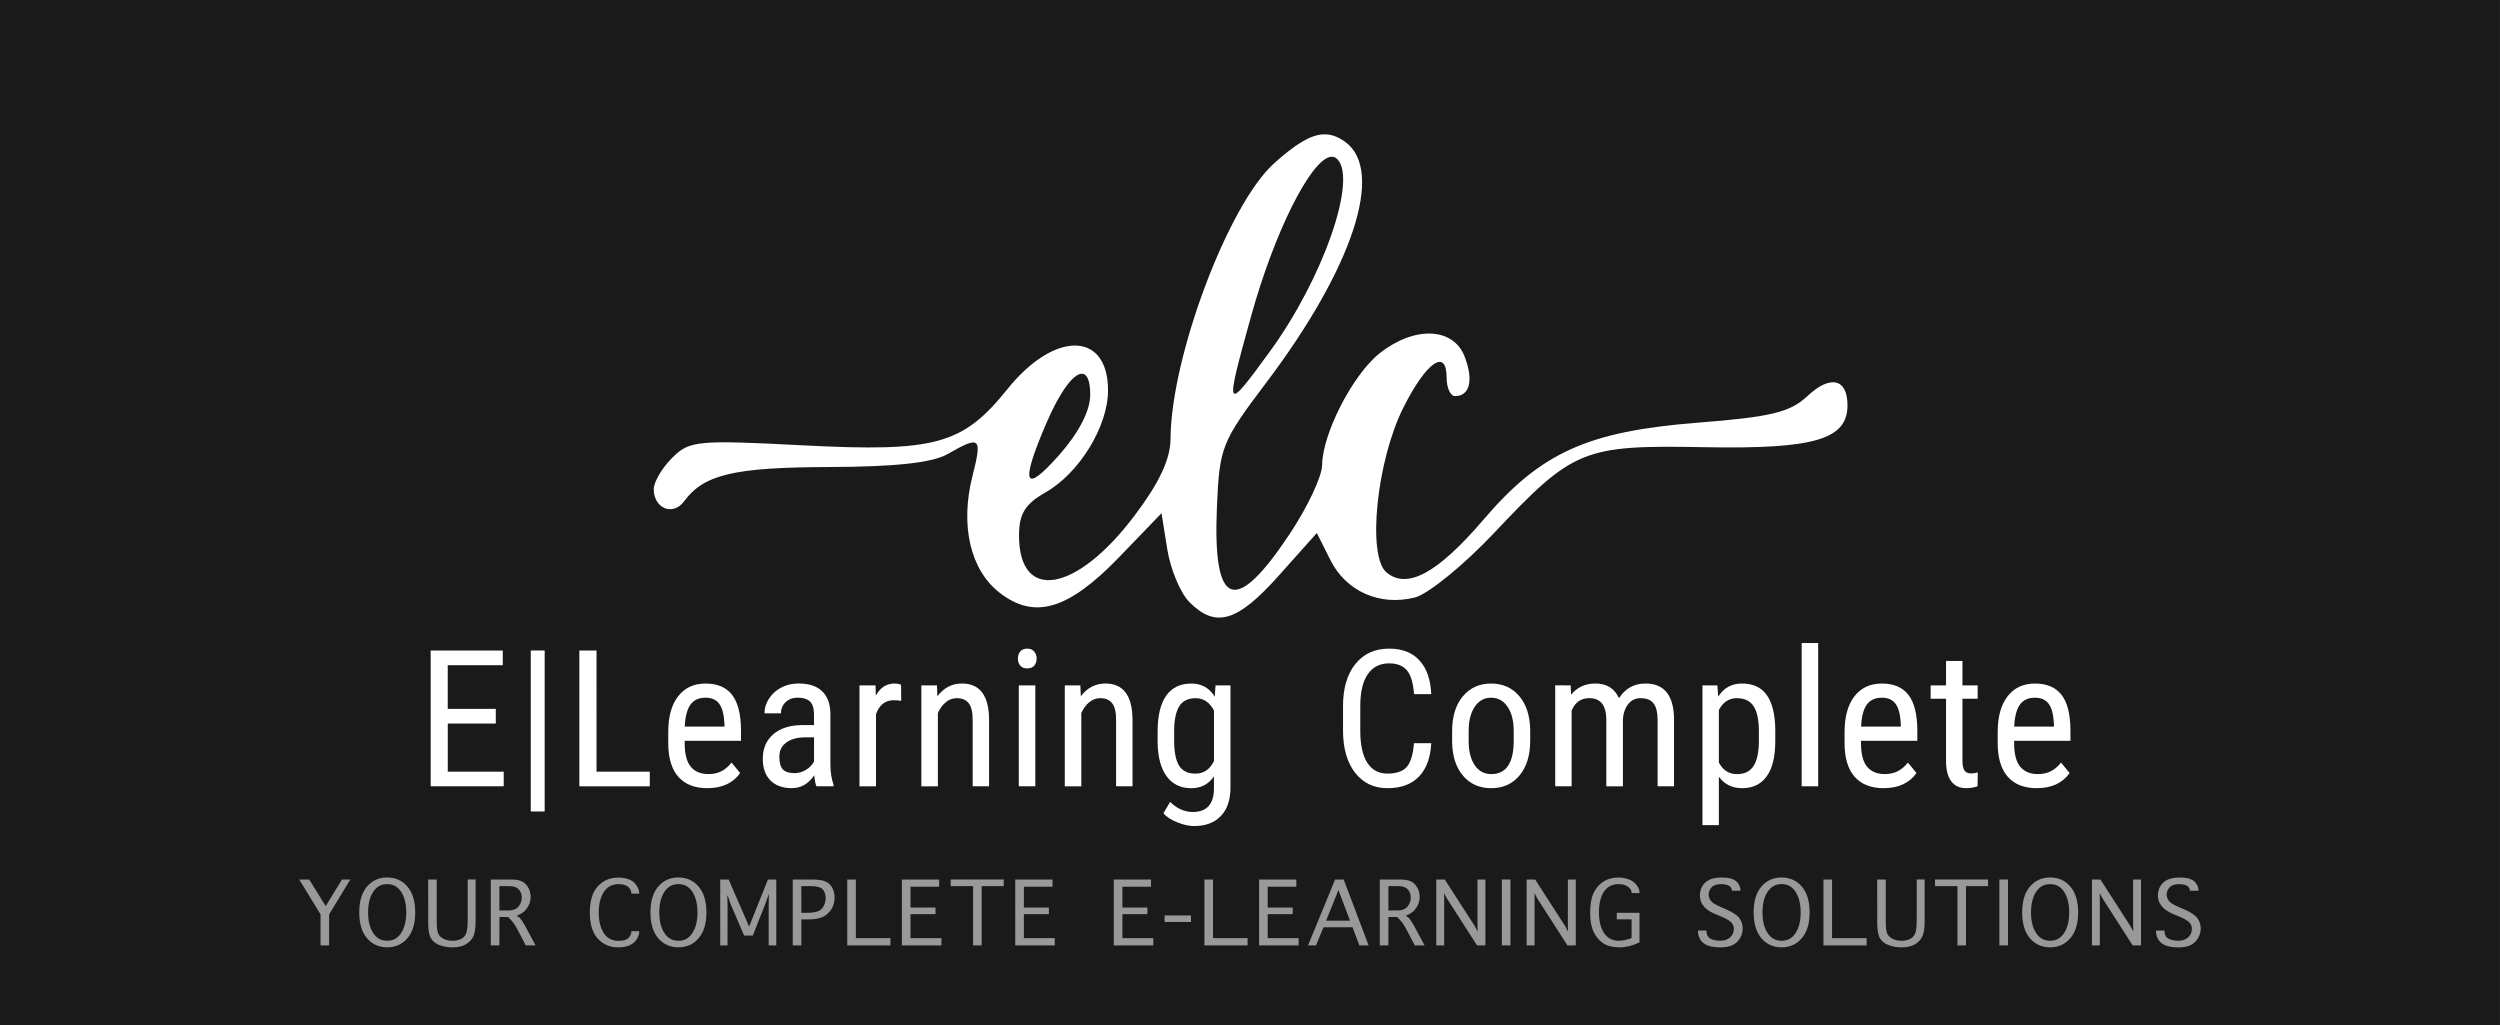
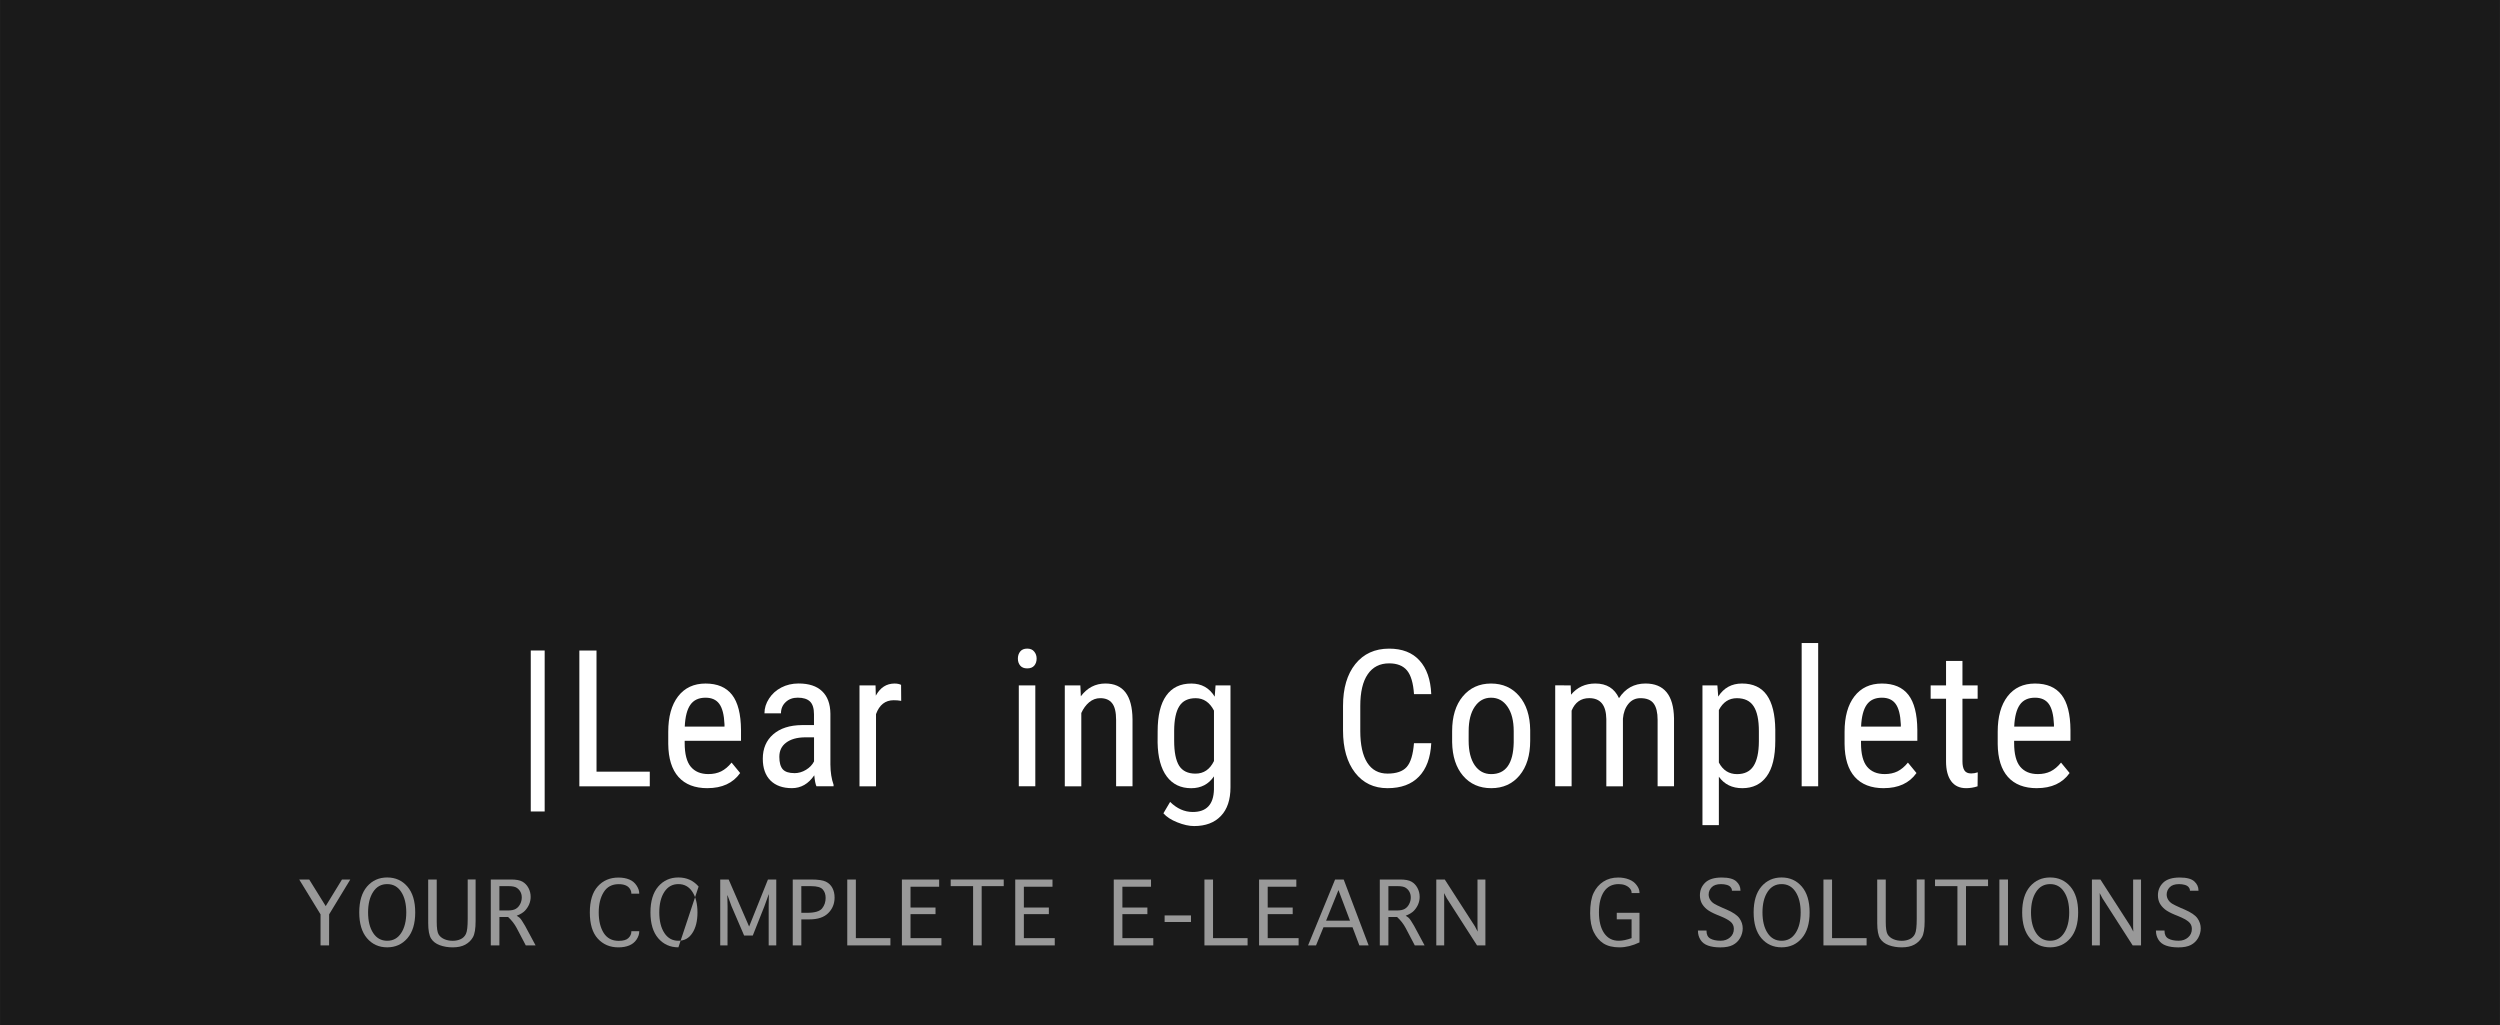
<svg xmlns="http://www.w3.org/2000/svg" width="325.12" height="133.32" version="1.1" viewBox="0 0 86.022 35.275">
  <g transform="translate(-93.537 93.032)">
    <rect x="93.537" y="-93.032" width="86.022" height="35.275" fill="#1a1a1a" />
    <g transform="matrix(.853 0 0 .853 84.217 -88.039)" fill="#fff">
-       <path d="m64.295-0.433c-0.525 0.03-1.126 0.404-1.982 1.177-1.846 1.665-4.154 7.812-4.169 11.103-0.004 0.82-0.451 1.773-1.458 3.107-2.344 3.105-4.66 3.496-4.654 0.786 0.002-0.869 0.244-1.262 1.071-1.732 1.36-0.774 2.518-2.662 2.519-4.11 0.003-2.39-2.156-2.422-4.054-0.059-1.804 2.245-2.901 2.548-8.23 2.273-4.295-0.222-4.602-0.193-5.3 0.505-0.408 0.408-0.741 0.974-0.741 1.259 0 0.785 0.776 1.099 1.222 0.494 0.801-1.086 2.007-1.371 5.851-1.384 2.69-0.009 4.164-0.171 4.786-0.526 1.317-0.753 1.397-0.681 0.998 0.89-0.503 1.98-0.091 3.775 1.076 4.692 1.417 1.115 2.784 0.713 4.843-1.423l1.707-1.77 0.234 1.466c0.129 0.806 0.533 1.764 0.899 2.129 1.052 1.052 1.929 0.791 3.587-1.067l1.545-1.73 0.551 1.098c0.631 1.258 1.988 1.859 3.4 1.504 0.535-0.134 1.973-1.304 3.195-2.599 3.205-3.398 3.59-3.555 8.497-3.464 4.421 0.082 5.763-0.311 5.763-1.689 0-1.08-0.693-1.24-1.615-0.374-0.698 0.656-1.464 0.842-4.434 1.075-4.431 0.348-6.321 1.203-8.627 3.902-1.847 2.161-3.08 2.835-3.917 2.14-0.792-0.657-0.403-4.492 0.673-6.642 0.925-1.848 1.749-2.424 1.749-1.222 0 0.412 0.152 0.749 0.338 0.749 0.598 0 0.755-0.634 0.392-1.587-0.451-1.187-2.016-1.255-3.422-0.148-1.088 0.856-2.318 3.245-2.331 4.526-0.004 0.448-0.589 1.689-1.3 2.759-2.209 3.328-3.116 2.998-2.943-1.07 0.103-2.426 0.184-2.628 1.997-5.031 3.491-4.626 4.776-8.536 3.185-9.699-0.299-0.219-0.586-0.325-0.901-0.307zm0.283 0.911c0.053-0.012 0.104-0.011 0.151 0.002 0.05 0.014 0.097 0.042 0.14 0.084 0.823 0.823-0.583 4.835-2.719 7.763-1.809 2.481-1.829 2.445-0.768-1.387 0.956-3.449 2.396-6.29 3.195-6.463zm-9.996 8.745c0.2 0.013 0.322 0.288 0.322 0.852 0 0.638-0.456 1.523-1.243 2.415-1.429 1.618-1.594 1.21-0.521-1.286 0.559-1.299 1.108-2.003 1.441-1.981z" stroke-width=".359" />
      <g stroke-width=".193" style="font-variant-ligatures:none" aria-label="E|Learning Complete">
-         <path d="m30.926 23.333h-1.938v1.941h2.257v0.591h-2.946v-5.478h2.908v0.594h-2.22v1.761h1.938z" />
        <path d="m32.897 26.881h-0.561v-6.494h0.561z" />
        <path d="m34.989 25.275h2.148v0.591h-2.841v-5.478h0.692z" />
        <path d="m39.462 25.941q-0.76 0-1.166-0.451-0.406-0.455-0.414-1.332v-0.493q0-0.91 0.395-1.426 0.399-0.519 1.11-0.519 0.715 0 1.069 0.455t0.361 1.418v0.436h-2.272v0.094q0 0.655 0.245 0.952 0.248 0.297 0.711 0.297 0.293 0 0.515-0.109 0.226-0.113 0.421-0.354l0.346 0.421q-0.433 0.61-1.321 0.61zm-0.075-3.65q-0.414 0-0.613 0.286-0.199 0.282-0.226 0.88h1.603v-0.09q-0.026-0.579-0.211-0.828-0.181-0.248-0.553-0.248z" />
        <path d="m43.86 25.865q-0.06-0.132-0.087-0.444-0.354 0.519-0.903 0.519-0.553 0-0.865-0.309-0.309-0.312-0.309-0.877 0-0.621 0.421-0.986t1.155-0.372h0.489v-0.433q0-0.365-0.162-0.519t-0.493-0.154q-0.301 0-0.489 0.181-0.188 0.177-0.188 0.451h-0.666q0-0.312 0.184-0.594 0.184-0.286 0.497-0.448 0.312-0.162 0.696-0.162 0.625 0 0.948 0.312 0.327 0.309 0.335 0.903v2.054q0.004 0.47 0.128 0.816v0.06zm-0.888-0.53q0.245 0 0.467-0.135t0.324-0.339v-0.971h-0.376q-0.474 0.007-0.749 0.214-0.275 0.203-0.275 0.572 0 0.346 0.139 0.504 0.139 0.154 0.47 0.154z" />
        <path d="m47.279 22.419q-0.139-0.026-0.301-0.026-0.512 0-0.715 0.561v2.912h-0.666v-4.071h0.647l0.011 0.414q0.267-0.489 0.756-0.489 0.158 0 0.263 0.053z" />
-         <path d="m48.72 21.794 0.019 0.44q0.388-0.515 0.99-0.515 1.08 0 1.095 1.441v2.705h-0.662v-2.675q0-0.478-0.162-0.677-0.158-0.203-0.478-0.203-0.248 0-0.448 0.166-0.196 0.166-0.316 0.433v2.957h-0.666v-4.071z" />
        <path d="m52.689 25.865h-0.666v-4.071h0.666zm0.053-5.151q0 0.169-0.094 0.282t-0.286 0.113q-0.188 0-0.282-0.113t-0.094-0.282 0.094-0.286 0.282-0.117 0.282 0.12q0.098 0.117 0.098 0.282z" />
        <path d="m54.506 21.794 0.019 0.44q0.388-0.515 0.99-0.515 1.08 0 1.095 1.441v2.705h-0.662v-2.675q0-0.478-0.162-0.677-0.158-0.203-0.478-0.203-0.248 0-0.448 0.166-0.196 0.166-0.316 0.433v2.957h-0.666v-4.071z" />
        <path d="m57.624 23.646q0-0.952 0.346-1.437 0.346-0.489 1.012-0.489 0.621 0 0.944 0.53l0.034-0.455h0.602v4.109q0 0.756-0.388 1.159-0.388 0.406-1.08 0.406-0.301 0-0.677-0.15-0.372-0.147-0.561-0.365l0.271-0.459q0.414 0.406 0.914 0.406 0.831 0 0.854-0.907v-0.53q-0.324 0.478-0.918 0.478-0.632 0-0.986-0.474-0.354-0.478-0.369-1.369zm0.666 0.38q0 0.685 0.199 1.008 0.203 0.32 0.662 0.32 0.497 0 0.745-0.508v-2.035q-0.26-0.5-0.737-0.5-0.459 0-0.662 0.324-0.203 0.32-0.207 0.986z" />
        <path d="m68.661 24.127q-0.045 0.88-0.497 1.347-0.448 0.467-1.268 0.467-0.824 0-1.309-0.625-0.485-0.628-0.485-1.701v-0.993q0-1.069 0.497-1.689 0.5-0.621 1.362-0.621 0.794 0 1.226 0.478 0.436 0.474 0.474 1.358h-0.696q-0.045-0.67-0.282-0.956t-0.722-0.286q-0.561 0-0.862 0.44-0.301 0.436-0.301 1.283v1.005q0 0.831 0.278 1.275 0.282 0.444 0.82 0.444t0.775-0.267q0.237-0.267 0.293-0.959z" />
        <path d="m69.503 23.642q0-0.888 0.429-1.403 0.433-0.519 1.14-0.519 0.707 0 1.136 0.504 0.433 0.504 0.444 1.373v0.429q0 0.884-0.429 1.4t-1.144 0.515q-0.707 0-1.136-0.5-0.425-0.5-0.44-1.354zm0.666 0.384q0 0.628 0.245 0.99 0.248 0.357 0.666 0.357 0.88 0 0.907-1.272v-0.459q0-0.625-0.248-0.986-0.248-0.365-0.666-0.365-0.41 0-0.658 0.365-0.245 0.361-0.245 0.982z" />
        <path d="m74.285 21.794 0.015 0.376q0.372-0.451 0.982-0.451 0.681 0 0.952 0.591 0.384-0.591 1.069-0.591 1.125 0 1.151 1.403v2.743h-0.662v-2.679q0-0.444-0.158-0.658-0.158-0.218-0.534-0.218-0.301 0-0.489 0.233t-0.218 0.594v2.728h-0.67v-2.709q-0.011-0.847-0.689-0.847-0.504 0-0.711 0.504v3.051h-0.662v-4.071z" />
        <path d="m82.539 24.026q0 0.967-0.35 1.441-0.346 0.474-0.982 0.474-0.613 0-0.944-0.463v1.953h-0.662v-5.636h0.602l0.034 0.451q0.335-0.527 0.959-0.527 0.67 0 1.001 0.467 0.331 0.467 0.342 1.396zm-0.662-0.38q0-0.685-0.211-1.008-0.211-0.327-0.677-0.327-0.478 0-0.726 0.478v2.118q0.245 0.467 0.734 0.467 0.451 0 0.662-0.324 0.214-0.327 0.218-0.997z" />
        <path d="m84.269 25.865h-0.666v-5.779h0.666z" />
        <path d="m86.914 25.941q-0.76 0-1.166-0.451-0.406-0.455-0.414-1.332v-0.493q0-0.91 0.395-1.426 0.399-0.519 1.11-0.519 0.715 0 1.069 0.455 0.354 0.455 0.361 1.418v0.436h-2.272v0.094q0 0.655 0.245 0.952 0.248 0.297 0.711 0.297 0.293 0 0.515-0.109 0.226-0.113 0.421-0.354l0.346 0.421q-0.433 0.61-1.321 0.61zm-0.075-3.65q-0.414 0-0.613 0.286-0.199 0.282-0.226 0.88h1.603v-0.09q-0.026-0.579-0.211-0.828-0.181-0.248-0.553-0.248z" />
        <path d="m90.089 20.809v0.986h0.613v0.538h-0.613v2.525q0 0.241 0.079 0.365t0.271 0.124q0.132 0 0.267-0.045l-0.007 0.564q-0.226 0.075-0.463 0.075-0.395 0-0.602-0.282t-0.207-0.798v-2.528h-0.621v-0.538h0.621v-0.986z" />
        <path d="m93.091 25.941q-0.76 0-1.166-0.451-0.406-0.455-0.414-1.332v-0.493q0-0.91 0.395-1.426 0.399-0.519 1.11-0.519 0.715 0 1.069 0.455 0.354 0.455 0.361 1.418v0.436h-2.272v0.094q0 0.655 0.245 0.952 0.248 0.297 0.711 0.297 0.293 0 0.515-0.109 0.226-0.113 0.421-0.354l0.346 0.421q-0.433 0.61-1.321 0.61zm-0.075-3.65q-0.414 0-0.613 0.286-0.199 0.282-0.226 0.88h1.603v-0.09q-0.026-0.579-0.211-0.828-0.181-0.248-0.553-0.248z" />
      </g>
    </g>
    <g fill="#999" stroke-width=".179" style="font-variant-ligatures:none" aria-label="YOUR COMPLETE E-LEARNING SOLUTIONS">
      <path d="m104.86-60.502h-0.294v-1.068l-0.734-1.199h0.344l0.568 0.915 0.56-0.915h0.286l-0.728 1.199z" />
      <path d="m106.86-60.435q-0.426 0-0.695-0.313-0.267-0.313-0.267-0.889 0-0.576 0.267-0.889 0.269-0.313 0.695-0.313t0.695 0.313q0.269 0.313 0.269 0.889 0 0.576-0.269 0.889-0.269 0.313-0.695 0.313zm0-0.226q0.309 0 0.481-0.267 0.175-0.267 0.175-0.708 0-0.44-0.175-0.708-0.173-0.267-0.481-0.267-0.309 0-0.483 0.267-0.175 0.267-0.175 0.708 0 0.44 0.175 0.708 0.175 0.267 0.483 0.267z" />
      <path d="m108.27-62.769h0.294v1.458q0 0.317 0.062 0.426 0.064 0.109 0.195 0.167 0.132 0.058 0.292 0.058 0.156 0 0.278-0.058t0.179-0.181q0.06-0.123 0.06-0.516v-1.354h0.272v1.43q0 0.397-0.093 0.557-0.09 0.16-0.263 0.255-0.171 0.093-0.432 0.093-0.243 0-0.444-0.074-0.202-0.074-0.3-0.23-0.099-0.158-0.099-0.533z" />
      <path d="m110.72-60.502h-0.296v-2.267h0.701q0.259 0 0.389 0.074t0.206 0.216q0.076 0.142 0.076 0.307 0 0.132-0.051 0.255-0.051 0.121-0.144 0.22-0.093 0.099-0.286 0.175 0.072 0.041 0.109 0.078 0.037 0.037 0.088 0.119 0.053 0.08 0.093 0.152l0.36 0.671h-0.337l-0.313-0.597q-0.115-0.216-0.296-0.379h-0.298zm0-1.201h0.288q0.181 0 0.276-0.056 0.095-0.056 0.15-0.163 0.056-0.109 0.056-0.23 0-0.107-0.045-0.191-0.043-0.084-0.128-0.14-0.084-0.058-0.288-0.058h-0.309z" />
      <path d="m115.26-60.99h0.272v0.014q0 0.134-0.093 0.274-0.093 0.138-0.251 0.202-0.158 0.066-0.374 0.066-0.432 0-0.708-0.3-0.274-0.3-0.274-0.901 0-0.597 0.274-0.899 0.274-0.302 0.71-0.302 0.214 0 0.372 0.066 0.158 0.064 0.251 0.206 0.093 0.14 0.093 0.269v0.014h-0.272v-0.014q0-0.082-0.053-0.158-0.051-0.078-0.148-0.117-0.097-0.039-0.232-0.039-0.348 0-0.518 0.276-0.171 0.274-0.171 0.699 0 0.43 0.171 0.704 0.173 0.272 0.516 0.272 0.237 0 0.335-0.097 0.101-0.099 0.101-0.218z" />
-       <path d="m116.88-60.435q-0.426 0-0.695-0.313-0.267-0.313-0.267-0.889 0-0.576 0.267-0.889 0.269-0.313 0.695-0.313t0.695 0.313q0.269 0.313 0.269 0.889 0 0.576-0.269 0.889-0.269 0.313-0.695 0.313zm0-0.226q0.309 0 0.481-0.267 0.175-0.267 0.175-0.708 0-0.44-0.175-0.708-0.173-0.267-0.481-0.267t-0.483 0.267q-0.175 0.267-0.175 0.708 0 0.44 0.175 0.708 0.175 0.267 0.483 0.267z" />
+       <path d="m116.88-60.435q-0.426 0-0.695-0.313-0.267-0.313-0.267-0.889 0-0.576 0.267-0.889 0.269-0.313 0.695-0.313t0.695 0.313zm0-0.226q0.309 0 0.481-0.267 0.175-0.267 0.175-0.708 0-0.44-0.175-0.708-0.173-0.267-0.481-0.267t-0.483 0.267q-0.175 0.267-0.175 0.708 0 0.44 0.175 0.708 0.175 0.267 0.483 0.267z" />
      <path d="m118.57-60.502h-0.251v-2.267h0.29l0.704 1.619 0.648-1.619h0.286v2.267h-0.261v-1.351l6e-3 -0.403h-6e-3l-0.146 0.405-0.401 1.01h-0.298l-0.436-1.014-0.134-0.368h-8e-3l8e-3 0.368z" />
      <path d="m121.11-60.502h-0.296v-2.267h0.632q0.36 0 0.508 0.074 0.15 0.074 0.224 0.216 0.076 0.142 0.076 0.331 0 0.319-0.218 0.535-0.216 0.216-0.646 0.216h-0.28zm0-1.121h0.197q0.393 0 0.516-0.15 0.123-0.152 0.123-0.362 0-0.183-0.101-0.294-0.099-0.111-0.395-0.111h-0.341z" />
      <path d="m122.69-60.502v-2.267h0.296v2.018h1.189v0.249z" />
      <path d="m124.57-60.502v-2.267h1.282v0.249h-0.985v0.716h0.86v0.226h-0.86v0.827h1.063v0.249z" />
      <path d="m127.02-60.502v-2.039h-0.771v-0.228h1.825v0.228h-0.759v2.039z" />
      <path d="m128.47-60.502v-2.267h1.282v0.249h-0.985v0.716h0.86v0.226h-0.86v0.827h1.063v0.249z" />
      <path d="m131.86-60.502v-2.267h1.282v0.249h-0.985v0.716h0.86v0.226h-0.86v0.827h1.063v0.249z" />
      <path d="m133.61-61.307v-0.226h0.907v0.226z" />
      <path d="m134.98-60.502v-2.267h0.296v2.018h1.189v0.249z" />
      <path d="m136.86-60.502v-2.267h1.282v0.249h-0.985v0.716h0.86v0.226h-0.86v0.827h1.063v0.249z" />
      <path d="m138.82-60.502h-0.274l0.93-2.267h0.296l0.858 2.267h-0.319l-0.235-0.623h-1zm0.346-0.85h0.823l-0.397-1.053z" />
      <path d="m141.31-60.502h-0.296v-2.267h0.701q0.259 0 0.389 0.074 0.13 0.074 0.206 0.216 0.076 0.142 0.076 0.307 0 0.132-0.051 0.255-0.051 0.121-0.144 0.22-0.093 0.099-0.286 0.175 0.072 0.041 0.109 0.078 0.037 0.037 0.088 0.119 0.053 0.08 0.093 0.152l0.36 0.671h-0.337l-0.313-0.597q-0.115-0.216-0.296-0.379h-0.298zm0-1.201h0.288q0.181 0 0.276-0.056 0.095-0.056 0.15-0.163 0.056-0.109 0.056-0.23 0-0.107-0.045-0.191-0.043-0.084-0.128-0.14-0.084-0.058-0.288-0.058h-0.309z" />
      <path d="m143.23-60.502h-0.272v-2.267h0.292l1.037 1.611 0.095 0.181-6e-3 -0.179v-1.613h0.272v2.267h-0.288l-1.039-1.619-0.095-0.181 4e-3 0.181z" />
-       <path d="m145.51-60.502h-0.296v-2.267h0.296z" />
-       <path d="m146.34-60.502h-0.272v-2.267h0.292l1.037 1.611 0.095 0.181-6e-3 -0.179v-1.613h0.272v2.267h-0.288l-1.039-1.619-0.095-0.181 4e-3 0.181z" />
      <path d="m149.95-60.605q-0.36 0.171-0.687 0.171-0.339 0-0.551-0.134-0.21-0.136-0.335-0.389-0.125-0.255-0.125-0.652 0-0.448 0.119-0.697 0.119-0.249 0.335-0.389 0.216-0.142 0.512-0.142 0.204 0 0.37 0.066 0.167 0.064 0.263 0.195 0.099 0.13 0.099 0.257v0.016h-0.272v-0.016q0-0.078-0.062-0.146-0.06-0.068-0.158-0.107-0.099-0.039-0.224-0.039-0.331 0-0.506 0.259-0.173 0.259-0.173 0.714 0 0.453 0.179 0.716 0.179 0.261 0.502 0.261 0.191 0 0.442-0.091v-0.646h-0.51v-0.226h0.782z" />
      <path d="m151.96-61.013h0.296v0.014q0 0.189 0.132 0.263 0.134 0.074 0.354 0.074 0.193 0 0.323-0.113 0.132-0.113 0.132-0.296 0-0.15-0.113-0.245-0.111-0.093-0.341-0.187l-0.117-0.047q-0.241-0.099-0.36-0.195-0.119-0.099-0.179-0.216-0.058-0.119-0.058-0.265 0-0.257 0.181-0.434 0.183-0.177 0.57-0.177 0.356 0 0.5 0.132 0.144 0.132 0.144 0.307v0.016h-0.294v-0.016q0-0.056-0.045-0.109-0.045-0.053-0.134-0.078-0.088-0.025-0.195-0.025-0.218 0-0.323 0.109-0.103 0.109-0.103 0.249 0 0.093 0.049 0.175 0.049 0.082 0.136 0.138 0.086 0.053 0.292 0.144l0.14 0.06q0.333 0.144 0.444 0.304 0.111 0.158 0.111 0.344 0 0.171-0.09 0.331-0.09 0.158-0.251 0.241-0.16 0.082-0.428 0.082-0.253 0-0.424-0.062-0.171-0.06-0.259-0.197-0.088-0.138-0.088-0.304z" />
      <path d="m154.84-60.435q-0.426 0-0.695-0.313-0.267-0.313-0.267-0.889 0-0.576 0.267-0.889 0.269-0.313 0.695-0.313t0.695 0.313q0.269 0.313 0.269 0.889 0 0.576-0.269 0.889-0.269 0.313-0.695 0.313zm0-0.226q0.309 0 0.481-0.267 0.175-0.267 0.175-0.708 0-0.44-0.175-0.708-0.173-0.267-0.481-0.267t-0.483 0.267-0.175 0.708q0 0.44 0.175 0.708t0.483 0.267z" />
      <path d="m156.28-60.502v-2.267h0.296v2.018h1.189v0.249z" />
      <path d="m158.13-62.769h0.294v1.458q0 0.317 0.062 0.426 0.064 0.109 0.195 0.167 0.132 0.058 0.292 0.058 0.156 0 0.278-0.058t0.179-0.181q0.06-0.123 0.06-0.516v-1.354h0.272v1.43q0 0.397-0.093 0.557-0.09 0.16-0.263 0.255-0.171 0.093-0.432 0.093-0.243 0-0.444-0.074t-0.3-0.23q-0.099-0.158-0.099-0.533z" />
      <path d="m160.89-60.502v-2.039h-0.771v-0.228h1.825v0.228h-0.759v2.039z" />
      <path d="m162.63-60.502h-0.296v-2.267h0.296z" />
      <path d="m164.08-60.435q-0.426 0-0.695-0.313-0.267-0.313-0.267-0.889 0-0.576 0.267-0.889 0.269-0.313 0.695-0.313t0.695 0.313q0.269 0.313 0.269 0.889 0 0.576-0.269 0.889-0.269 0.313-0.695 0.313zm0-0.226q0.309 0 0.481-0.267 0.175-0.267 0.175-0.708 0-0.44-0.175-0.708-0.173-0.267-0.481-0.267-0.309 0-0.483 0.267-0.175 0.267-0.175 0.708 0 0.44 0.175 0.708 0.175 0.267 0.483 0.267z" />
      <path d="m165.79-60.502h-0.272v-2.267h0.292l1.037 1.611 0.095 0.181-6e-3 -0.179v-1.613h0.272v2.267h-0.288l-1.039-1.619-0.095-0.181 4e-3 0.181z" />
      <path d="m167.72-61.013h0.296v0.014q0 0.189 0.132 0.263 0.134 0.074 0.354 0.074 0.193 0 0.323-0.113 0.132-0.113 0.132-0.296 0-0.15-0.113-0.245-0.111-0.093-0.341-0.187l-0.117-0.047q-0.241-0.099-0.36-0.195-0.119-0.099-0.179-0.216-0.058-0.119-0.058-0.265 0-0.257 0.181-0.434 0.183-0.177 0.57-0.177 0.356 0 0.5 0.132 0.144 0.132 0.144 0.307v0.016h-0.294v-0.016q0-0.056-0.045-0.109-0.045-0.053-0.134-0.078-0.088-0.025-0.195-0.025-0.218 0-0.323 0.109-0.103 0.109-0.103 0.249 0 0.093 0.049 0.175 0.049 0.082 0.136 0.138 0.086 0.053 0.292 0.144l0.14 0.06q0.333 0.144 0.444 0.304 0.111 0.158 0.111 0.344 0 0.171-0.09 0.331-0.09 0.158-0.251 0.241-0.16 0.082-0.428 0.082-0.253 0-0.424-0.062-0.171-0.06-0.259-0.197-0.088-0.138-0.088-0.304z" />
    </g>
  </g>
</svg>